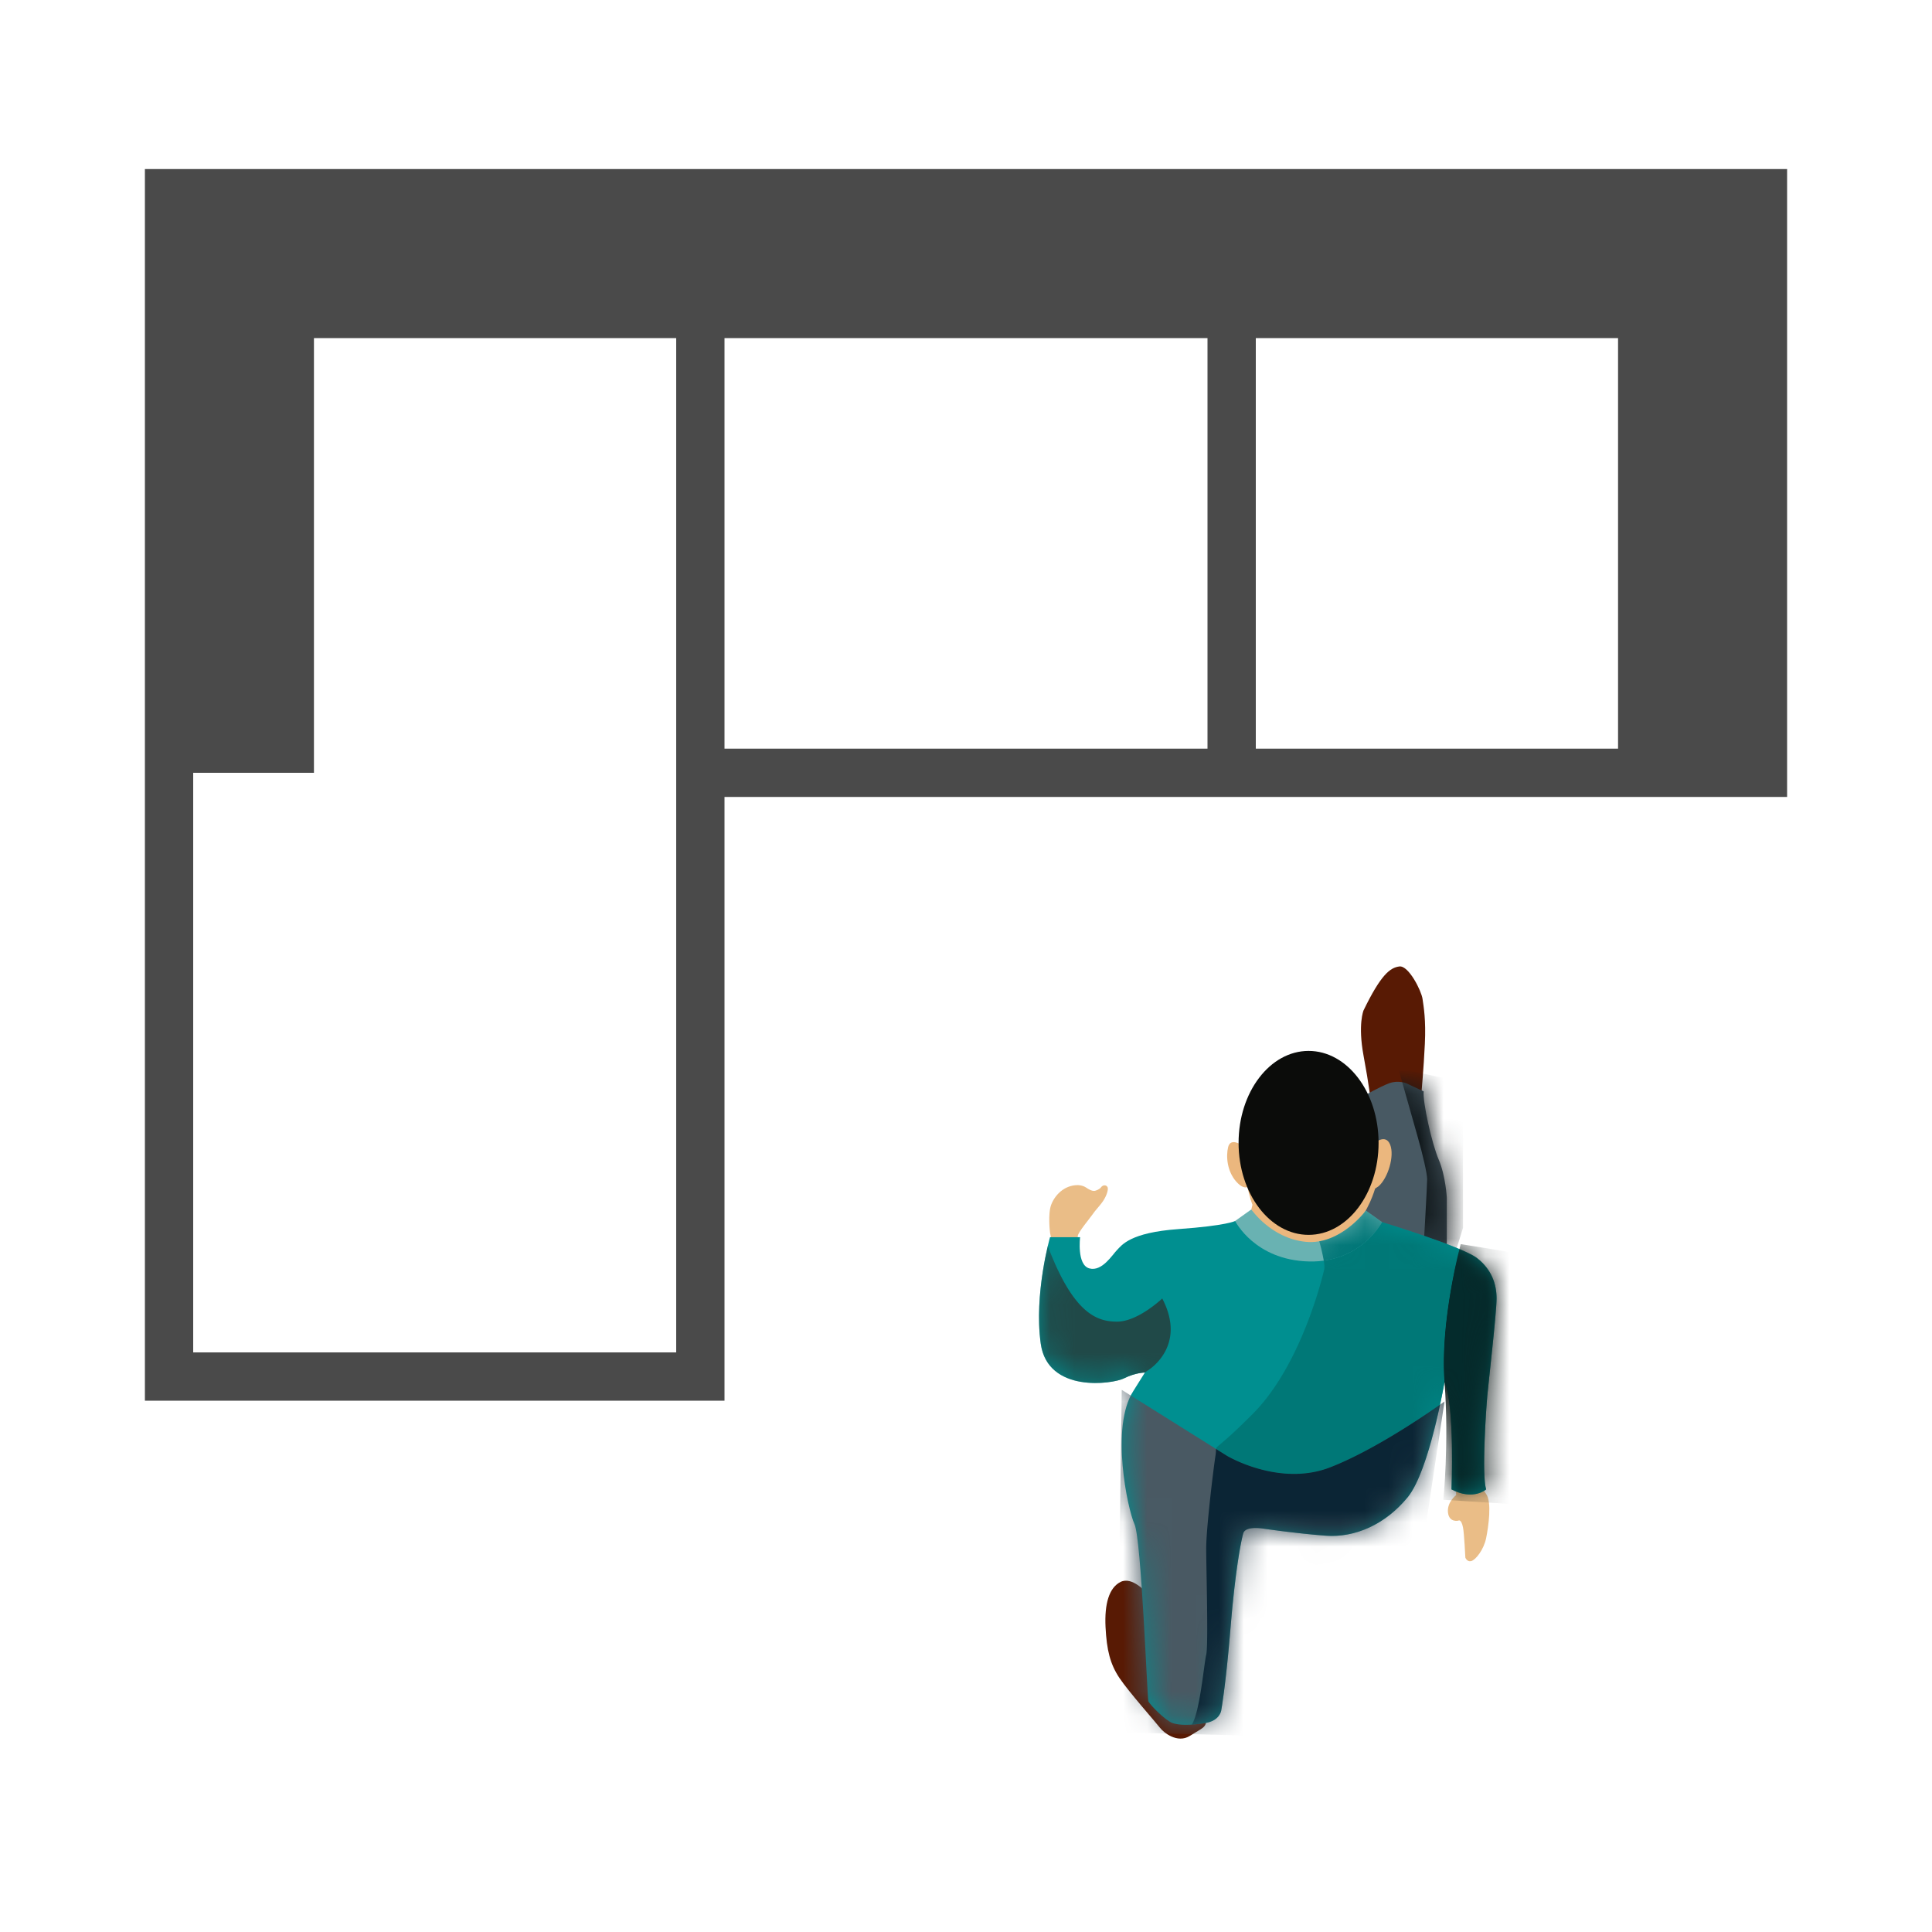
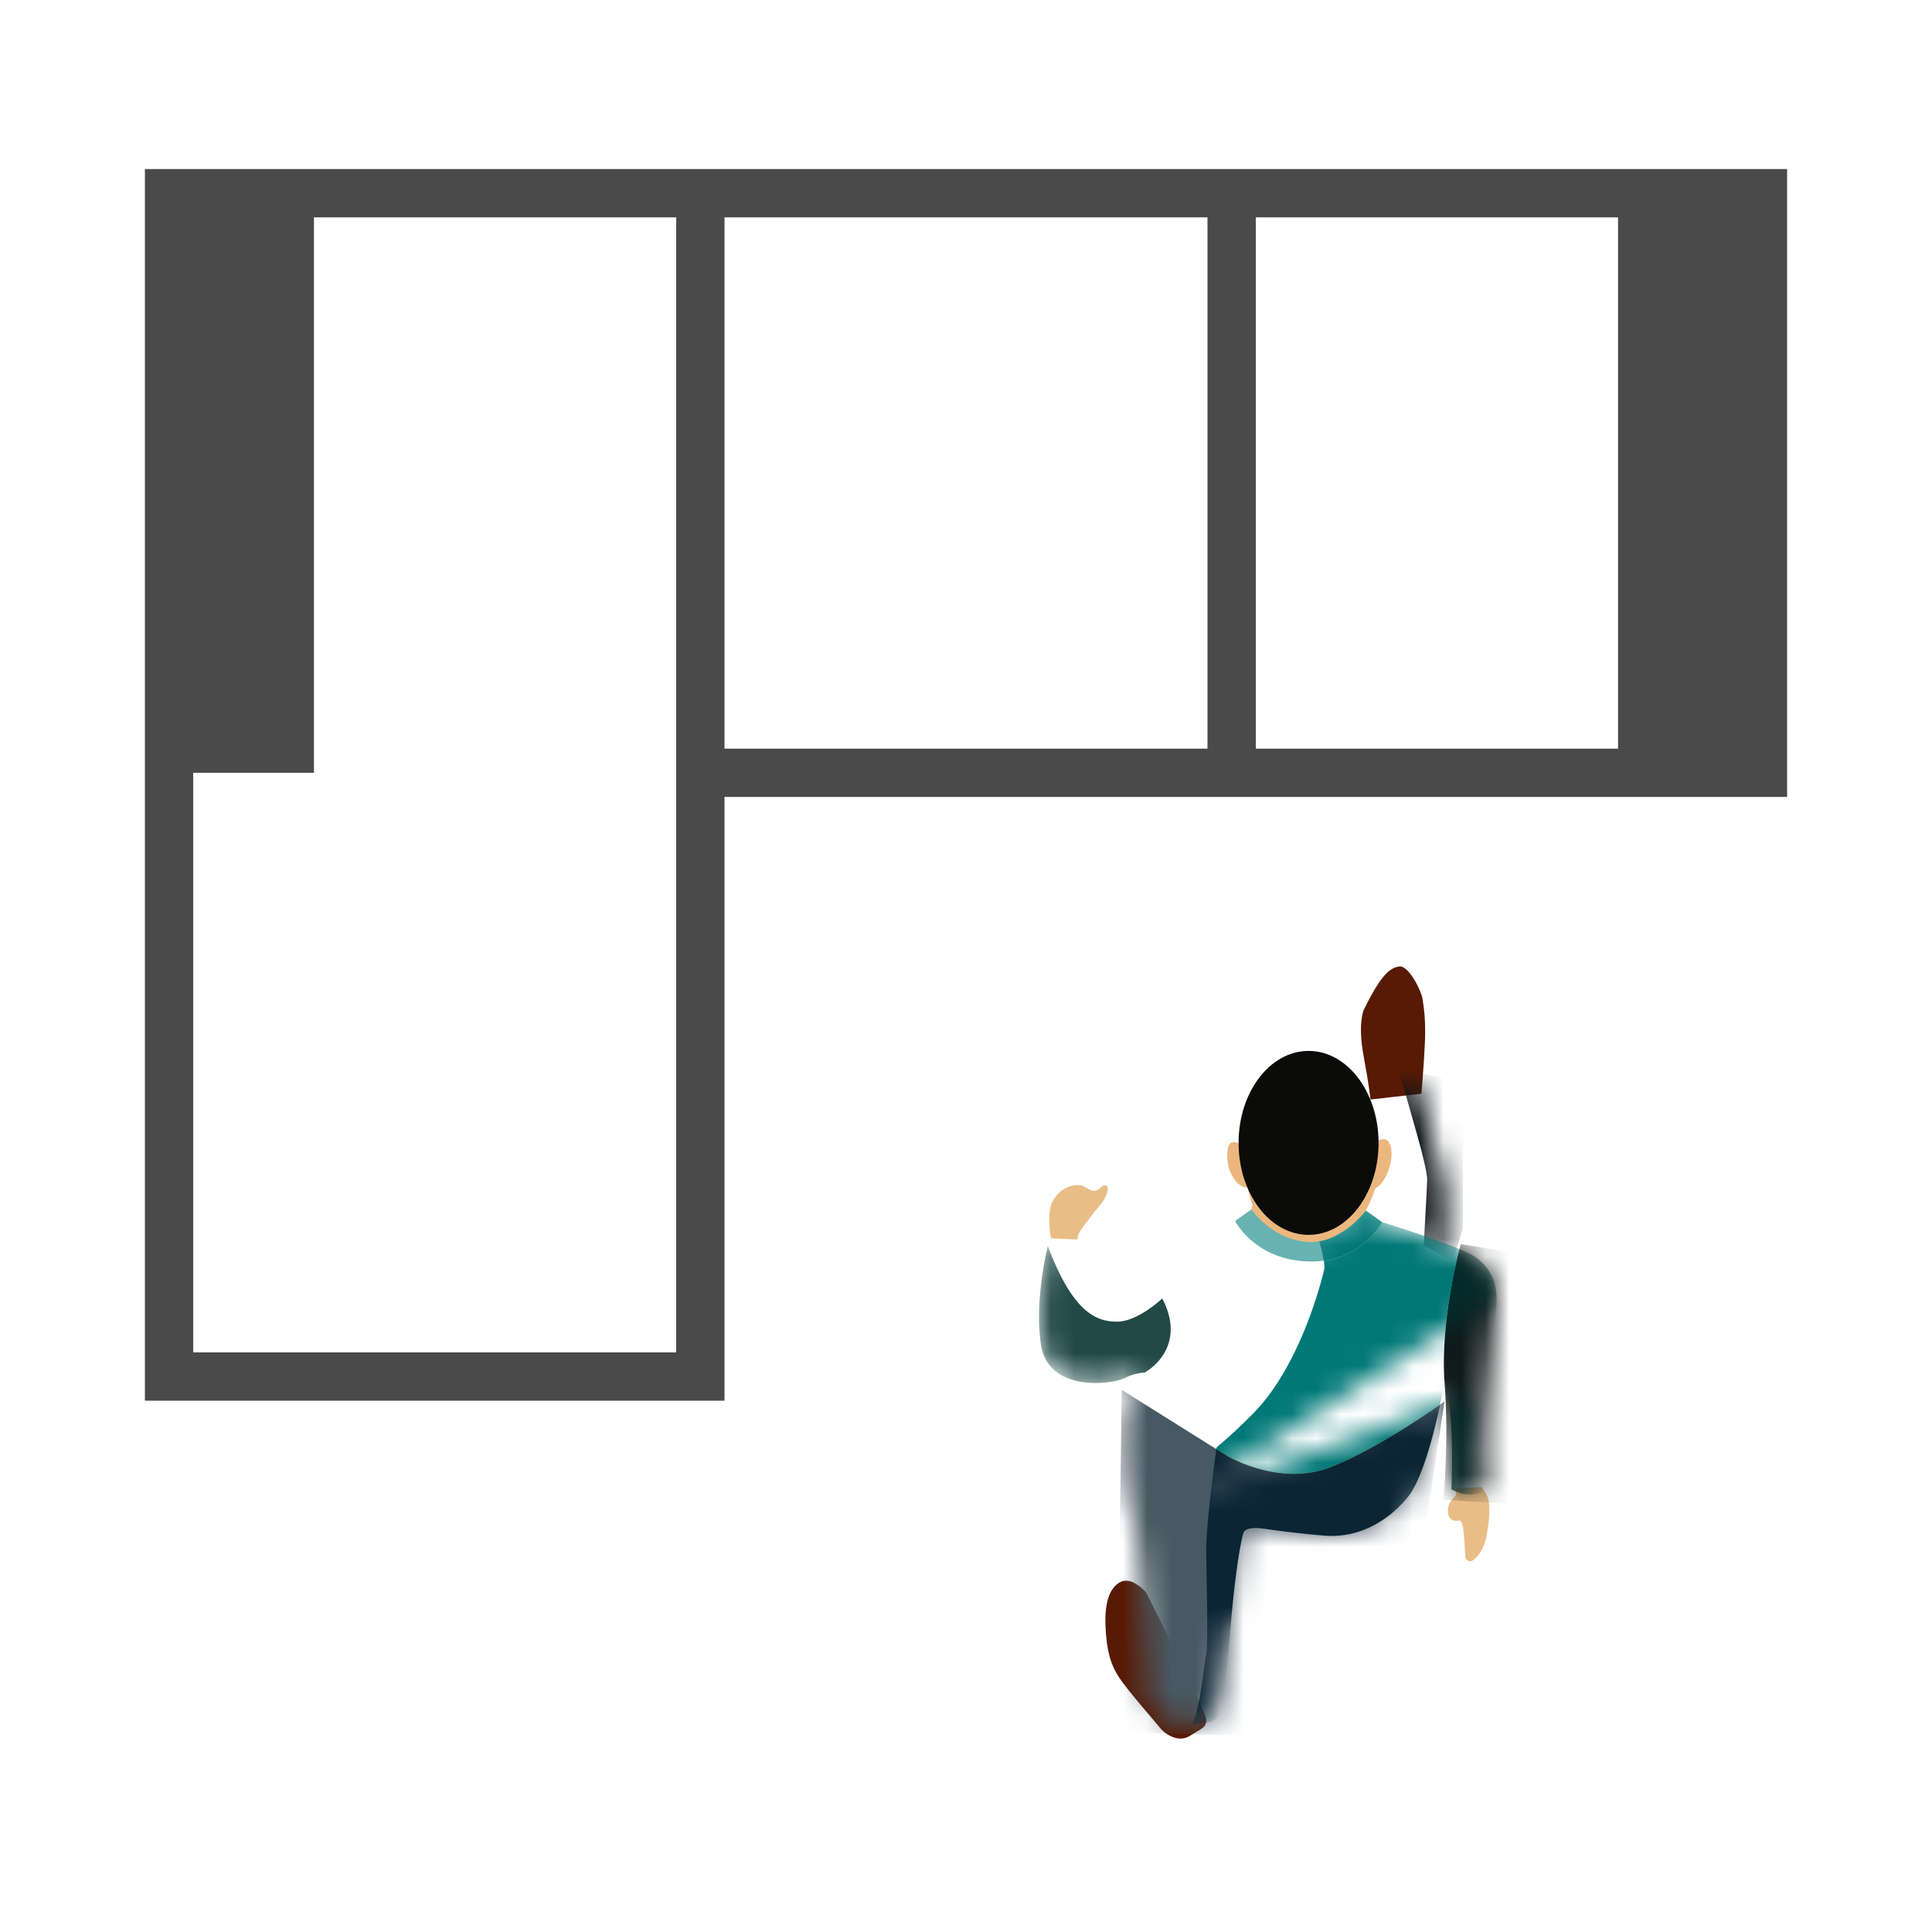
<svg xmlns="http://www.w3.org/2000/svg" height="80" width="80">
  <g fill-rule="evenodd" fill="none">
    <path d="M58.856 45.289s.096-1.054.144-2.06c.048-1.006-.048-1.533-.096-1.868-.048-.336-.575-1.39-.958-1.342-.383.048-.766.336-1.485 1.82 0 0-.24.576 0 1.87.24 1.292.288 1.82.288 1.82l2.107-.24M47.455 65.936s-.575-.671-1.054-.432c-.479.24-.67.91-.623 1.869.048.958.192 1.533.575 2.108.384.574 1.533 1.868 1.677 2.06.144.191.719.67 1.245.335.527-.336.671-.336.671-.67 0-.336-2.49-5.27-2.49-5.27" fill="#581A04" />
-     <path d="M59.91 51.852V49.6s-.048-.91-.335-1.58c-.288-.671-.67-2.396-.623-2.827l-.718-.335s-.336-.144-.719 0c-.383.143-1.054.527-1.054.527l-.192 5.173 3.641 1.294" fill="#485963" />
    <g transform="translate(56.27 44.79)">
      <mask fill="#fff" id="a">
        <path d="M3.64 7.061V4.81s-.047-.91-.335-1.581c-.287-.67-.67-2.395-.622-2.826L1.964.067s-.335-.143-.718 0C.862.211.192.594.192.594L0 5.768l3.64 1.293" />
      </mask>
      <path mask="url(#a)" d="M2.683 6.774s.143-2.491.143-2.73c0-.245-.191-1.054-.383-1.725-.192-.67-.814-2.874-.814-2.874L4.31.019v6.036l-.43 1.39-1.198-.671" fill="#10171A" />
    </g>
    <path d="M60.293 61.624v.288s-.383.287-.335.718c.048.431.431.336.431.336s.117-.089.192.287c.048.24.096 1.245.096 1.245s.072.186.24.144c.19-.048.526-.479.622-.958.096-.479.24-1.485 0-1.82l-.192-.288-1.054.048M43.527 51.277l-.048-.24s-.096-.766.048-1.15c.144-.383.527-.814 1.102-.814 0 0 .191 0 .335.096.144.096.24.144.335.144.096 0 .25-.087.288-.144.096-.144.287-.096.287.048 0 .144-.096.383-.24.575-.143.192-.287.335-.383.479-.095.144-.622.766-.622.91 0 .144-.048.144-.048.144l-1.054-.048" fill="#EABD87" />
    <path d="M57.563 47.397c-.192-.48-.67-.048-.67-.048s-5.079.958-5.218 1.326l-.292-1.278s-.43-.288-.527.096c-.096.383-.048 1.005.336 1.437.22.247.376.258.47.222.055.36.2.736.2.736l-.048.191.527.958 1.533.48 1.485-.096s.082-.087.719-.671c.575-.527.862-1.533.862-1.533l.144-.096c.383-.335.67-1.245.479-1.724" fill="#EBB77E" />
-     <path d="M57.228 50.606s3.305 1.006 3.928 1.485c.622.48.814 1.102.814 1.677s-.335 3.497-.383 4.024c-.048.527-.24 3.257-.048 3.88 0 0-.527.48-1.437 0 0 0 .144-3.449-.288-4.455 0 0-.622 3.689-1.533 4.79-.91 1.102-2.155 1.677-3.4 1.581-1.246-.095-2.54-.287-2.54-.287s-.766-.144-.862.192c-.096.335-.335 1.58-.527 3.928-.192 2.347-.383 3.4-.383 3.4s-.048.432-.67.528c-.624.096-1.055.096-1.342 0-.288-.096-.958-.767-1.006-.91-.048-.144-.288-6.707-.575-7.33-.287-.622-1.006-4.024-.048-5.509l.48-.766s-.384 0-.863.24c-.48.239-3.162.622-3.45-1.438-.287-2.06.384-4.407.384-4.407h1.246s-.144 1.15.383 1.293c.527.144.958-.574 1.15-.766.191-.192.526-.719 2.538-.862 2.012-.144 2.348-.336 2.348-.336l2.73 1.246 2.012-.527 1.342-.67" fill="#008F90" />
    <g transform="translate(43 50.539)">
      <mask fill="#fff" id="b">
        <path d="M14.228.067s3.305 1.006 3.928 1.485c.622.48.814 1.102.814 1.677s-.335 3.497-.383 4.024c-.048.527-.24 3.257-.048 3.88 0 0-.527.48-1.437 0 0 0 .144-3.449-.288-4.455 0 0-.622 3.689-1.533 4.79-.91 1.102-2.155 1.677-3.4 1.581-1.246-.095-2.54-.287-2.54-.287s-.766-.144-.862.192c-.096.335-.335 1.58-.527 3.928-.192 2.347-.383 3.4-.383 3.4s-.048.432-.67.528c-.624.096-1.055.096-1.342 0-.288-.096-.958-.767-1.006-.91-.048-.144-.288-6.707-.575-7.33-.287-.622-1.006-4.024-.048-5.509l.48-.766s-.384 0-.863.24c-.48.239-3.162.622-3.45-1.438C-.191 3.037.48.69.48.69h1.246s-.144 1.15.383 1.294c.527.143.958-.575 1.15-.767.191-.192.526-.719 2.538-.862C7.808.21 8.144.019 8.144.019l2.73 1.246 2.012-.527 1.342-.67" />
      </mask>
      <path mask="url(#b)" d="M17.485.978s-.862 3.161-.67 5.7c.191 2.54-.049 4.886-.049 4.886l3.066.192s0-10.347-.095-10.395c-.096-.048-2.252-.383-2.252-.383" fill="#0E1918" />
      <path mask="url(#b)" d="m3.45 7.013 4.358 2.731s2.156 1.293 4.264.479 4.742-2.73 4.742-2.73l-.958 6.37-6.85 7.474-5.749-.144.192-14.18" fill="#495963" />
    </g>
    <path d="m51.814 50.08-.67.478s.81 1.627 3.066 1.677c2.155.048 3.018-1.629 3.018-1.629l-.671-.479s-1.054 1.437-2.491 1.294c-1.437-.144-2.252-1.342-2.252-1.342" fill="#69B2B2" />
    <path d="M57.084 47.325c0 2.103-1.298 3.808-2.898 3.808-1.601 0-2.899-1.705-2.899-3.808 0-2.103 1.298-3.809 2.899-3.809 1.6 0 2.898 1.706 2.898 3.809" fill="#0B0C0A" />
    <g transform="translate(43 50.539)">
      <mask fill="#fff" id="c">
        <path d="M18.156 1.552c.622.48.814 1.102.814 1.677s-.335 3.497-.383 4.024c-.048.527-.24 3.257-.048 3.88 0 0-.527.48-1.437 0 0 0 .144-3.449-.288-4.455 0 0-.622 3.689-1.533 4.79-.91 1.102-2.155 1.677-3.4 1.581-1.246-.095-2.54-.287-2.54-.287s-.766-.144-.862.192c-.096.335-.335 1.58-.527 3.928-.192 2.347-.383 3.4-.383 3.4s-.048.432-.67.528c-.624.096-1.055.096-1.342 0-.288-.096-.958-.767-1.006-.91-.048-.144-.288-6.707-.575-7.33-.287-.622-1.006-4.024-.048-5.509l.48-.766s-.384 0-.863.24c-.48.239-3.162.622-3.45-1.438C-.191 3.037.48.69.48.69h1.246s-.144 1.15.383 1.294c.527.143.958-.575 1.15-.767.191-.192.526-.719 2.538-.862C7.808.21 8.144.019 8.144.019l2.73 1.246 2.012-.527 1.342-.67s3.305 1.005 3.928 1.484Z" />
      </mask>
      <path mask="url(#c)" d="M2.364 6.728c-.937 0-2.086-.322-2.268-1.63a8.006 8.006 0 0 1-.072-1.102c0-1.217.23-2.373.363-2.94 1.063 2.816 2.047 3.131 2.87 3.131.863 0 1.869-.958 1.869-.958 1.054 2.012-.61 2.988-.61 2.988l-.112.078c-.04 0-.407.013-.86.24-.174.087-.642.193-1.18.193" fill="#204948" />
    </g>
    <g transform="translate(43 50.06)">
      <mask fill="#fff" id="d">
-         <path d="M18.97 3.708c0-.575-.192-1.198-.814-1.677-.623-.479-3.928-1.485-3.928-1.485l-.671-.479s-1.054 1.437-2.491 1.294C9.629 1.217 8.814.019 8.814.019l-.67.48S7.808.69 5.796.833c-2.012.144-2.347.67-2.539.862-.191.192-.622.91-1.15.767-.526-.144-.382-1.294-.382-1.294H.479s-.67 2.347-.383 4.407c.287 2.06 2.97 1.677 3.449 1.437.479-.24.862-.24.862-.24l-.479.767c-.958 1.485-.24 4.887.048 5.51.287.622.527 7.185.575 7.329.048.143.718.814 1.006.91.287.096.718.096 1.341 0s.67-.527.67-.527.192-1.054.384-3.401c.192-2.348.431-3.593.527-3.928.096-.336.862-.192.862-.192s1.294.192 2.54.287c1.245.096 2.49-.479 3.4-1.58.91-1.102 1.533-4.79 1.533-4.79.432 1.005.288 4.454.288 4.454.91.48 1.437 0 1.437 0-.192-.622 0-3.353.048-3.88.048-.527.383-3.45.383-4.024L5.557 12.235" />
+         <path d="M18.97 3.708c0-.575-.192-1.198-.814-1.677-.623-.479-3.928-1.485-3.928-1.485l-.671-.479s-1.054 1.437-2.491 1.294C9.629 1.217 8.814.019 8.814.019l-.67.48S7.808.69 5.796.833c-2.012.144-2.347.67-2.539.862-.191.192-.622.91-1.15.767-.526-.144-.382-1.294-.382-1.294H.479s-.67 2.347-.383 4.407c.287 2.06 2.97 1.677 3.449 1.437.479-.24.862-.24.862-.24l-.479.767c-.958 1.485-.24 4.887.048 5.51.287.622.527 7.185.575 7.329.048.143.718.814 1.006.91.287.096.718.096 1.341 0c.192-2.348.431-3.593.527-3.928.096-.336.862-.192.862-.192s1.294.192 2.54.287c1.245.096 2.49-.479 3.4-1.58.91-1.102 1.533-4.79 1.533-4.79.432 1.005.288 4.454.288 4.454.91.48 1.437 0 1.437 0-.192-.622 0-3.353.048-3.88.048-.527.383-3.45.383-4.024L5.557 12.235" />
      </mask>
      <path mask="url(#d)" d="M10.58 10.971c-1.525 0-2.772-.748-2.772-.748l-.454-.284c.022-.136.169-.101 1.508-1.44 1.82-1.82 2.73-4.983 2.97-5.989.019-.077.008-.213-.017-.368 1.713-.236 2.413-1.596 2.413-1.596s2.026.617 3.204 1.115c-.184.738-.78 3.342-.618 5.496 0 0-.065.386-.184.946-.633.445-2.783 1.913-4.558 2.6a4.118 4.118 0 0 1-1.492.268" fill="#007877" />
      <path mask="url(#d)" d="M18.452 11.712c.066-.056.1-.1.1-.1s-.034.044-.1.1" fill="#2D2E2C" />
      <path mask="url(#d)" d="M17.88 11.825" fill="#DC9559" />
      <path mask="url(#d)" d="M17.879 11.825c-.211 0-.469-.052-.768-.208l-.007-.003-.002-.002s.023-.553.023-1.28c0-1.09-.052-2.572-.31-3.175-.163-2.154.433-4.758.617-5.496.327.138.589.266.724.37.622.48.814 1.102.814 1.677s-.335 3.497-.383 4.024a38.34 38.34 0 0 0-.132 2.773c0 .49.022.908.084 1.107 0 0-.03.027-.087.062a1.103 1.103 0 0 1-.573.151" fill="#042B2C" />
      <path mask="url(#d)" d="M6.348 21.352c.335-.498.509-2.531.598-2.89.096-.383 0-3.592 0-4.407 0-.814.288-3.21.383-3.832.026-.165.018-.235.025-.284l.454.284s1.247.748 2.772.748c.48 0 .987-.074 1.492-.269 1.775-.686 3.925-2.154 4.558-2.6-.249 1.17-.733 3.1-1.349 3.846l-.007.008a1.788 1.788 0 0 1-.011.014c-.843 1.008-1.968 1.569-3.113 1.569h-.001a3.51 3.51 0 0 1-.263-.01h-.006c-1.245-.096-2.539-.288-2.539-.288a2.134 2.134 0 0 0-.348-.03c-.215 0-.46.04-.513.218l-.001.004c-.096.335-.335 1.58-.527 3.928-.192 2.347-.383 3.401-.383 3.401s-.046.414-.635.52a6.458 6.458 0 0 1-.586.07" fill="#0B2535" />
      <path mask="url(#d)" d="M11.628 1.34c1.141-.2 1.929-1.273 1.929-1.273l.67.48s-.699 1.359-2.412 1.595a7.996 7.996 0 0 0-.187-.803Z" fill="#007677" />
    </g>
    <path d="M7 8h22v49H7zM29 8h22v24H29zM51 8h22v24H51z" stroke-width="2" stroke="#4A4A4A" />
    <path d="M7 8h6v24H7zM67 8h6v24h-6z" fill="#4A4A4A" />
-     <path d="M8 8h64v6H8z" fill="#4A4A4A" />
  </g>
</svg>